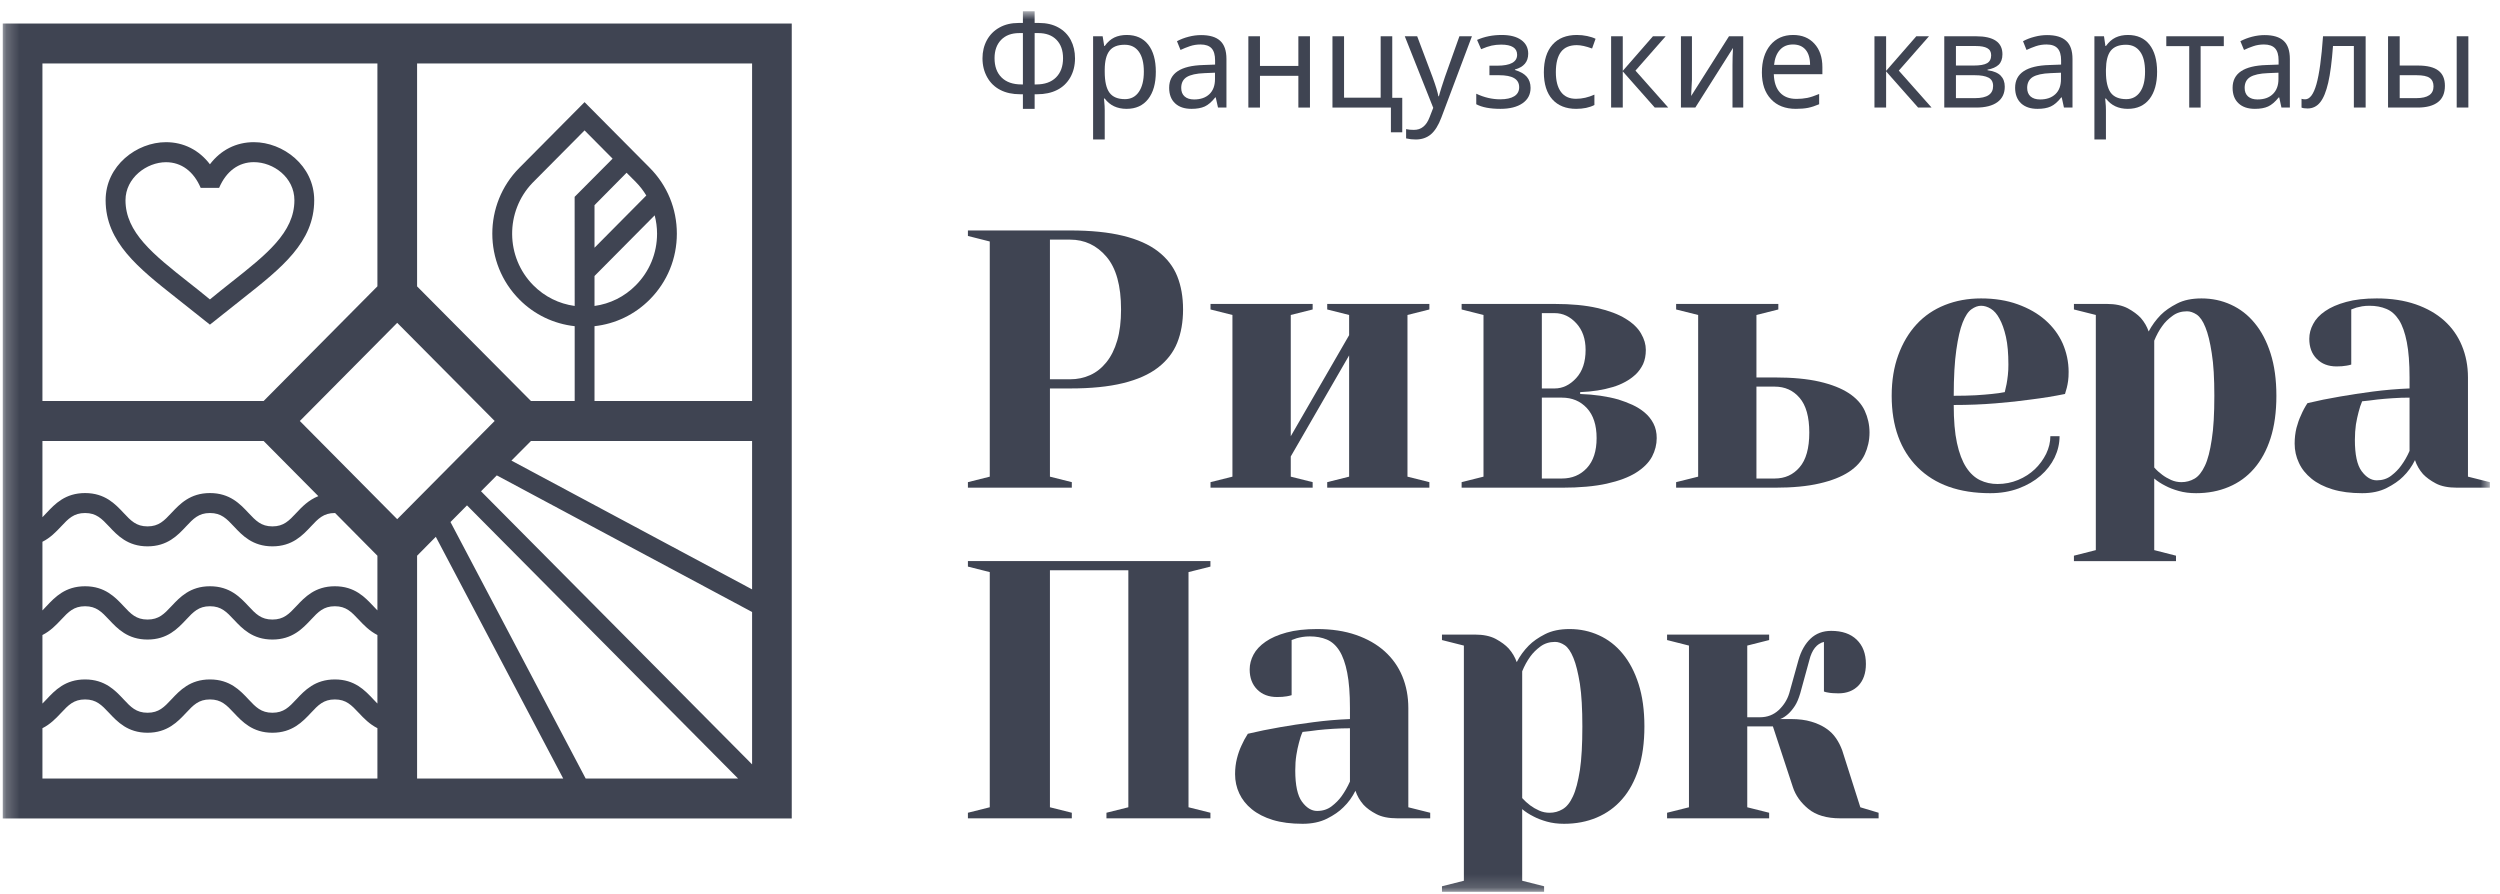
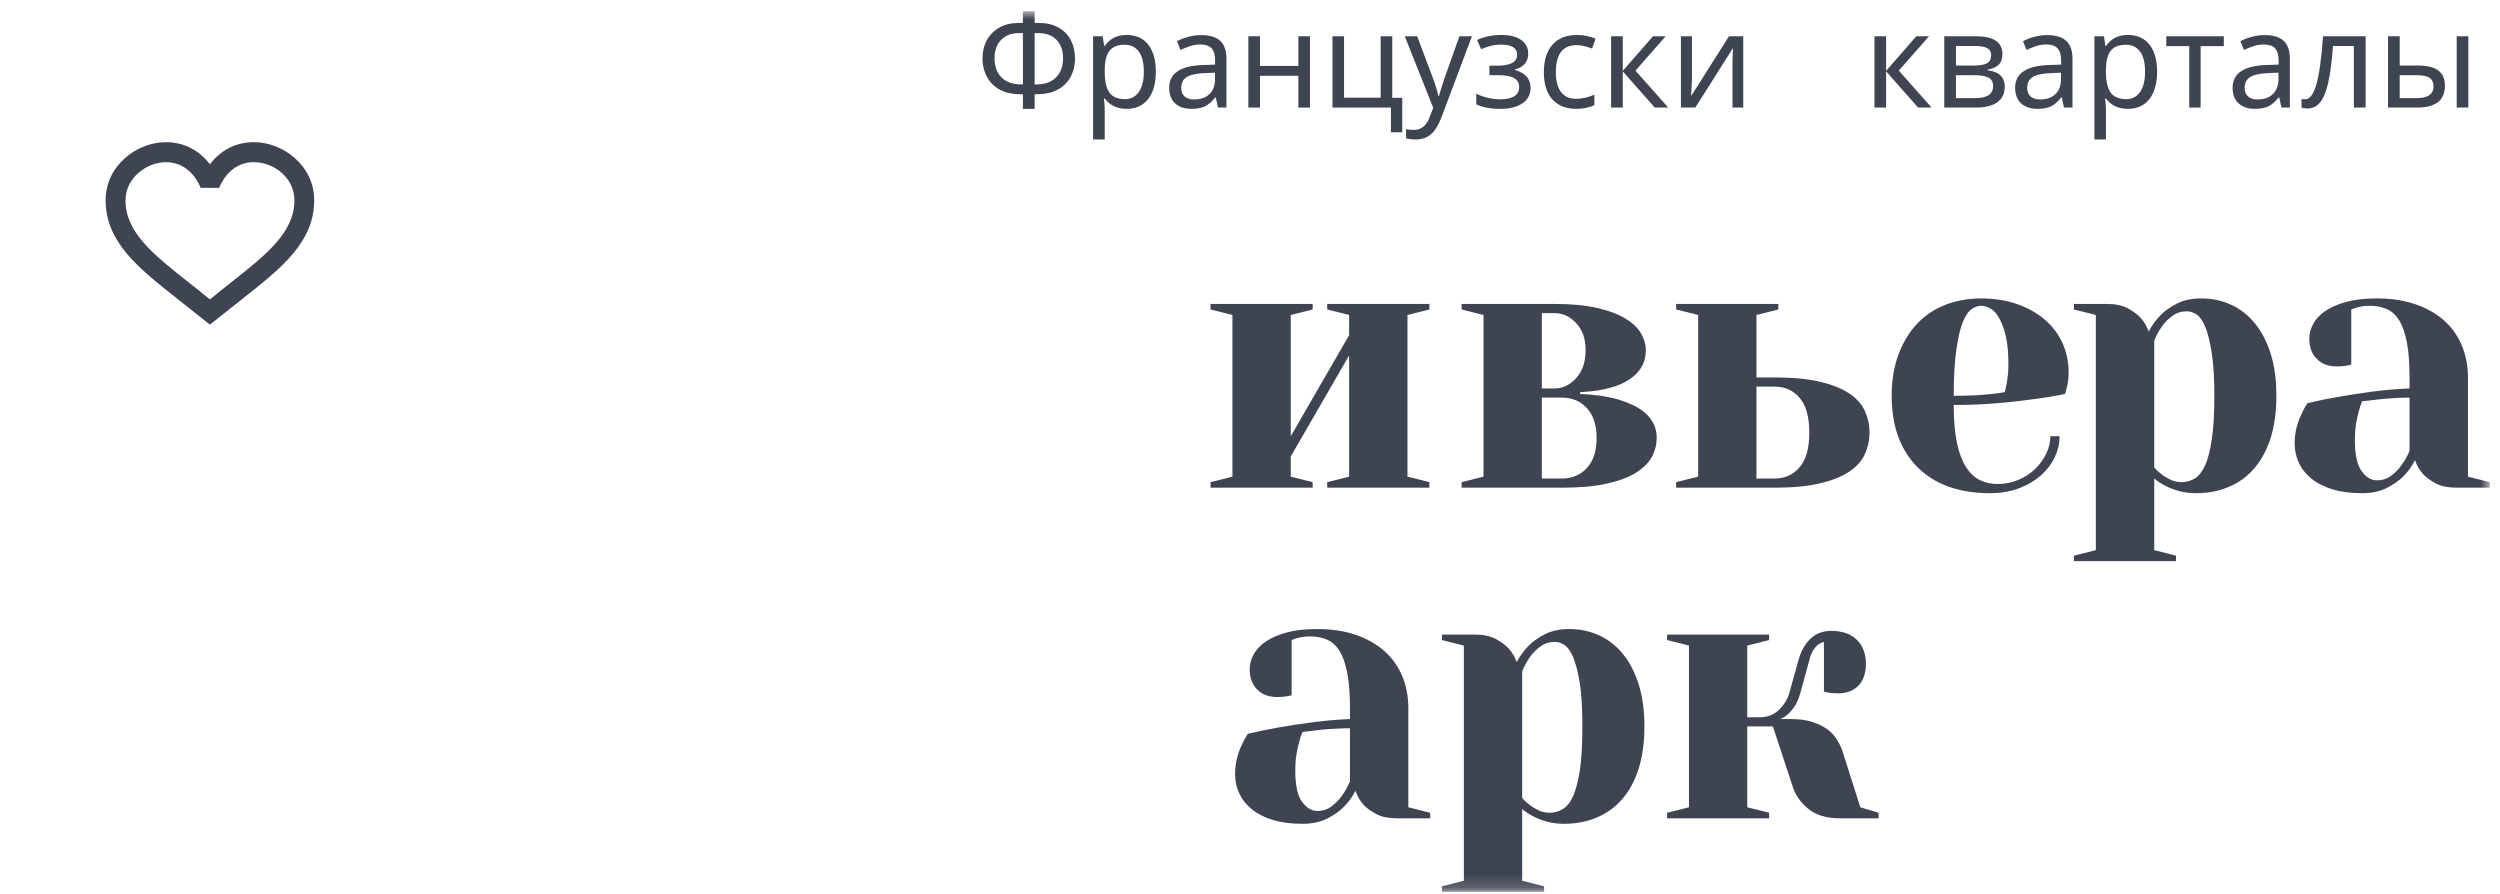
<svg xmlns="http://www.w3.org/2000/svg" width="193" height="69" viewBox="0 0 193 69" fill="none">
  <mask id="mask0_2561_1409" style="mask-type:luminance" maskUnits="userSpaceOnUse" x="0" y="0" width="193" height="69">
    <path d="M192.213 0.869H0.213V68.844H192.213V0.869Z" fill="white" />
  </mask>
  <g mask="url(#mask0_2561_1409)">
-     <path d="M81.055 29.989V36.798L82.744 37.222V37.65H74.723V37.222L76.41 36.798V18.643L74.723 18.216V17.791H82.606C84.218 17.791 85.584 17.928 86.698 18.203C87.817 18.476 88.719 18.88 89.402 19.408C90.086 19.939 90.582 20.576 90.882 21.322C91.181 22.069 91.332 22.925 91.332 23.891C91.332 24.855 91.181 25.711 90.882 26.458C90.582 27.207 90.086 27.843 89.402 28.374C88.719 28.902 87.817 29.306 86.698 29.579C85.584 29.854 84.218 29.989 82.606 29.989H81.055ZM82.606 29.281C83.167 29.281 83.687 29.173 84.167 28.955C84.646 28.737 85.061 28.405 85.418 27.961C85.775 27.517 86.053 26.959 86.25 26.287C86.449 25.617 86.545 24.817 86.545 23.891C86.545 22.058 86.169 20.698 85.418 19.819C84.668 18.939 83.733 18.499 82.606 18.499H81.055V29.281H82.606Z" fill="#3F4452" />
    <path d="M102.461 23.891V23.464H110.348V23.891L108.657 24.316V36.798L110.348 37.222V37.65H102.461V37.222L104.152 36.798V27.437L99.647 35.239V36.798L101.337 37.222V37.65H93.452V37.222L95.144 36.798V24.316L93.452 23.891V23.464H101.337V23.891L99.647 24.316V33.676L104.152 25.876V24.316L102.461 23.891Z" fill="#3F4452" />
    <path d="M121.988 30.416C123.078 30.452 124.058 30.596 124.938 30.841C125.298 30.955 125.658 31.09 126.018 31.251C126.368 31.414 126.688 31.611 126.968 31.848C127.248 32.084 127.478 32.368 127.648 32.699C127.818 33.029 127.898 33.404 127.898 33.82C127.898 34.311 127.778 34.789 127.538 35.252C127.288 35.715 126.878 36.127 126.308 36.486C125.738 36.846 124.978 37.129 124.048 37.337C123.108 37.546 121.948 37.65 120.58 37.65H112.837V37.222L114.526 36.798V24.316L112.837 23.891V23.464H120.016C121.308 23.464 122.408 23.57 123.308 23.777C124.208 23.984 124.938 24.259 125.488 24.599C126.048 24.94 126.448 25.322 126.688 25.747C126.938 26.174 127.058 26.595 127.058 27.012C127.058 27.426 126.988 27.79 126.848 28.103C126.698 28.416 126.508 28.684 126.268 28.911C126.018 29.139 125.748 29.334 125.448 29.492C125.148 29.655 124.838 29.782 124.518 29.877C123.768 30.103 122.928 30.236 121.988 30.272V30.416ZM119.03 24.174V29.989H120.016C120.636 29.989 121.188 29.725 121.678 29.194C122.168 28.665 122.408 27.938 122.408 27.012C122.408 26.16 122.168 25.475 121.688 24.954C121.208 24.434 120.655 24.174 120.016 24.174H119.03ZM119.03 30.697V36.941H120.58C121.368 36.941 122.008 36.67 122.508 36.131C123.008 35.592 123.258 34.823 123.258 33.82C123.258 32.818 123.008 32.046 122.508 31.507C122.008 30.968 121.368 30.697 120.58 30.697H119.03Z" fill="#3F4452" />
    <path d="M137.007 29.139C138.377 29.139 139.527 29.247 140.467 29.464C141.407 29.682 142.157 29.98 142.737 30.359C143.307 30.738 143.717 31.186 143.957 31.706C144.197 32.226 144.327 32.788 144.327 33.393C144.327 34 144.197 34.562 143.957 35.083C143.717 35.603 143.307 36.051 142.737 36.429C142.157 36.808 141.407 37.106 140.467 37.322C139.527 37.542 138.377 37.65 137.007 37.65H129.397V37.222L131.097 36.798V24.316L129.397 23.891V23.464H137.287V23.891L135.597 24.316V29.139H137.007ZM135.597 29.847V36.941H137.007C137.797 36.941 138.437 36.651 138.927 36.074C139.427 35.499 139.677 34.605 139.677 33.393C139.677 32.184 139.427 31.289 138.927 30.712C138.437 30.137 137.797 29.847 137.007 29.847H135.597Z" fill="#3F4452" />
    <path d="M153.648 38.074C151.238 38.074 149.378 37.408 148.038 36.074C146.708 34.739 146.038 32.902 146.038 30.555C146.038 29.384 146.208 28.335 146.548 27.409C146.888 26.48 147.358 25.69 147.958 25.038C148.558 24.385 149.288 23.89 150.138 23.55C150.998 23.208 151.928 23.038 152.938 23.038C153.988 23.038 154.938 23.191 155.768 23.493C156.608 23.795 157.318 24.201 157.898 24.713C158.478 25.222 158.928 25.823 159.238 26.512C159.538 27.206 159.698 27.937 159.698 28.711C159.698 28.978 159.688 29.208 159.658 29.407C159.628 29.605 159.598 29.781 159.558 29.931C159.498 30.122 159.458 30.282 159.418 30.415C158.588 30.585 157.718 30.726 156.798 30.841C156.008 30.955 155.098 31.054 154.068 31.137C153.038 31.223 151.958 31.265 150.828 31.265C150.828 32.439 150.908 33.418 151.078 34.2C151.248 34.987 151.488 35.611 151.788 36.074C152.088 36.537 152.448 36.869 152.858 37.067C153.268 37.266 153.718 37.365 154.208 37.365C154.768 37.365 155.298 37.26 155.798 37.053C156.298 36.845 156.728 36.566 157.098 36.215C157.458 35.867 157.748 35.469 157.968 35.025C158.178 34.581 158.288 34.13 158.288 33.676H158.998C158.998 34.245 158.868 34.792 158.618 35.321C158.358 35.852 157.998 36.319 157.528 36.727C157.058 37.133 156.498 37.459 155.838 37.706C155.178 37.951 154.448 38.074 153.648 38.074ZM150.828 30.555C151.468 30.555 152.028 30.54 152.518 30.515C153.008 30.485 153.418 30.451 153.758 30.415C154.148 30.378 154.488 30.329 154.768 30.272C154.808 30.084 154.858 29.876 154.908 29.648C154.948 29.441 154.978 29.208 155.008 28.954C155.038 28.698 155.048 28.428 155.048 28.145C155.048 27.293 154.988 26.58 154.858 26.003C154.728 25.427 154.558 24.958 154.358 24.599C154.168 24.241 153.938 23.983 153.688 23.833C153.438 23.681 153.188 23.605 152.938 23.605C152.698 23.605 152.448 23.696 152.198 23.875C151.938 24.055 151.718 24.396 151.518 24.897C151.318 25.398 151.158 26.104 151.028 27.011C150.898 27.918 150.828 29.1 150.828 30.555Z" fill="#3F4452" />
    <path d="M161.797 24.315L160.107 23.89V23.463H162.647C163.297 23.463 163.837 23.577 164.267 23.803C164.687 24.032 165.017 24.277 165.267 24.542C165.547 24.863 165.747 25.212 165.877 25.59C166.127 25.119 166.437 24.694 166.807 24.315C167.127 23.994 167.547 23.7 168.067 23.434C168.577 23.169 169.207 23.038 169.957 23.038C170.767 23.038 171.527 23.199 172.227 23.52C172.937 23.844 173.547 24.315 174.057 24.939C174.577 25.565 174.987 26.343 175.287 27.28C175.587 28.216 175.737 29.307 175.737 30.555C175.737 31.805 175.587 32.898 175.287 33.832C174.987 34.767 174.557 35.55 174.017 36.173C173.477 36.797 172.827 37.27 172.057 37.592C171.297 37.913 170.457 38.074 169.537 38.074C169.047 38.074 168.607 38.017 168.207 37.905C167.797 37.791 167.457 37.657 167.177 37.507C166.837 37.336 166.547 37.148 166.307 36.941V42.469L167.987 42.899V43.322H160.107V42.899L161.797 42.469V24.315ZM166.307 36.089C166.487 36.298 166.697 36.486 166.927 36.655C167.127 36.807 167.357 36.941 167.607 37.053C167.867 37.167 168.127 37.222 168.407 37.222C168.767 37.222 169.107 37.133 169.417 36.953C169.727 36.774 169.987 36.444 170.217 35.959C170.447 35.48 170.617 34.803 170.747 33.932C170.887 33.063 170.947 31.936 170.947 30.555C170.947 29.215 170.887 28.117 170.747 27.265C170.617 26.415 170.457 25.747 170.257 25.267C170.067 24.783 169.837 24.457 169.587 24.286C169.327 24.116 169.077 24.032 168.837 24.032C168.407 24.032 168.027 24.15 167.717 24.385C167.387 24.622 167.127 24.882 166.927 25.167C166.677 25.508 166.477 25.884 166.307 26.301V36.089Z" fill="#3F4452" />
    <path d="M183.487 23.038C184.617 23.038 185.607 23.191 186.487 23.493C187.357 23.795 188.097 24.216 188.697 24.755C189.297 25.294 189.747 25.937 190.057 26.684C190.367 27.432 190.527 28.25 190.527 29.138V36.797L192.217 37.222V37.649H189.677C189.007 37.649 188.457 37.541 188.047 37.321C187.637 37.105 187.307 36.862 187.057 36.6C186.777 36.279 186.567 35.917 186.437 35.52C186.197 36.012 185.887 36.44 185.517 36.797C185.197 37.12 184.767 37.412 184.247 37.676C183.717 37.941 183.097 38.074 182.357 38.074C181.477 38.074 180.717 37.974 180.067 37.776C179.417 37.579 178.877 37.304 178.447 36.953C178.017 36.604 177.687 36.196 177.477 35.733C177.257 35.27 177.147 34.773 177.147 34.245C177.147 33.809 177.197 33.405 177.287 33.037C177.387 32.669 177.497 32.344 177.637 32.058C177.777 31.72 177.947 31.407 178.137 31.124C178.927 30.933 179.757 30.764 180.647 30.614C181.397 30.481 182.237 30.352 183.177 30.229C184.117 30.107 185.067 30.026 186.017 29.988V29.138C186.017 28.041 185.947 27.132 185.807 26.415C185.667 25.696 185.467 25.129 185.207 24.713C184.937 24.297 184.617 24.006 184.227 23.848C183.847 23.685 183.407 23.605 182.927 23.605C182.717 23.605 182.527 23.62 182.357 23.647C182.197 23.677 182.037 23.711 181.907 23.747C181.757 23.803 181.627 23.852 181.517 23.89V28.145C181.387 28.183 181.267 28.212 181.147 28.229C181.037 28.25 180.917 28.265 180.797 28.273C180.677 28.284 180.537 28.288 180.387 28.288C179.747 28.288 179.237 28.094 178.857 27.705C178.467 27.318 178.277 26.802 178.277 26.159C178.277 25.762 178.377 25.379 178.577 25.011C178.767 24.641 179.077 24.309 179.507 24.015C179.927 23.725 180.467 23.489 181.127 23.309C181.777 23.127 182.567 23.038 183.487 23.038ZM182.357 30.98C182.247 31.227 182.157 31.511 182.077 31.832C182.007 32.098 181.937 32.409 181.877 32.769C181.827 33.128 181.797 33.526 181.797 33.962C181.797 35.094 181.967 35.9 182.317 36.372C182.667 36.845 183.057 37.082 183.487 37.082C183.917 37.082 184.287 36.964 184.597 36.727C184.907 36.49 185.167 36.23 185.367 35.947C185.617 35.606 185.837 35.228 186.017 34.811V30.697C185.587 30.697 185.157 30.711 184.727 30.741C184.297 30.769 183.897 30.802 183.537 30.841C183.127 30.898 182.737 30.944 182.357 30.98Z" fill="#3F4452" />
-     <path d="M74.723 43.741V43.313H93.445V43.741L91.753 44.166V62.321L93.445 62.744V63.173H85.418V62.744L87.108 62.321V44.024H81.055V62.321L82.744 62.744V63.173H74.723V62.744L76.41 62.321V44.166L74.723 43.741Z" fill="#3F4452" />
    <path d="M101.682 48.562C102.809 48.562 103.809 48.714 104.68 49.016C105.556 49.318 106.29 49.739 106.893 50.278C107.492 50.818 107.95 51.46 108.259 52.207C108.568 52.956 108.723 53.774 108.723 54.661V62.322L110.412 62.745V63.175H107.876C107.202 63.175 106.658 63.064 106.246 62.844C105.83 62.629 105.503 62.387 105.259 62.123C104.979 61.801 104.77 61.441 104.64 61.045C104.396 61.536 104.086 61.963 103.71 62.322C103.393 62.644 102.971 62.935 102.446 63.199C101.917 63.463 101.289 63.597 100.559 63.597C99.675 63.597 98.912 63.498 98.262 63.301C97.615 63.103 97.078 62.828 96.644 62.476C96.212 62.127 95.89 61.721 95.674 61.257C95.456 60.793 95.348 60.296 95.348 59.768C95.348 59.332 95.397 58.931 95.49 58.562C95.582 58.192 95.698 57.867 95.829 57.584C95.979 57.243 96.149 56.93 96.333 56.647C97.123 56.459 97.958 56.288 98.839 56.137C99.591 56.004 100.435 55.877 101.374 55.755C102.313 55.63 103.261 55.549 104.216 55.511V54.661C104.216 53.565 104.148 52.657 104.006 51.938C103.866 51.219 103.664 50.653 103.401 50.236C103.139 49.82 102.813 49.532 102.428 49.371C102.045 49.211 101.609 49.13 101.12 49.13C100.913 49.13 100.725 49.145 100.559 49.172C100.389 49.2 100.239 49.234 100.108 49.27C99.957 49.327 99.825 49.376 99.713 49.412V53.668C99.582 53.706 99.461 53.736 99.347 53.754C99.235 53.774 99.118 53.786 98.996 53.797C98.874 53.807 98.738 53.81 98.586 53.81C97.95 53.81 97.436 53.617 97.053 53.228C96.667 52.841 96.475 52.325 96.475 51.682C96.475 51.287 96.575 50.902 96.772 50.534C96.967 50.164 97.279 49.834 97.702 49.54C98.124 49.246 98.663 49.012 99.319 48.832C99.978 48.652 100.764 48.562 101.682 48.562ZM100.559 56.505C100.444 56.751 100.352 57.034 100.276 57.355C100.203 57.622 100.136 57.932 100.079 58.292C100.021 58.654 99.994 59.049 99.994 59.485C99.994 60.62 100.168 61.424 100.515 61.895C100.863 62.368 101.252 62.605 101.682 62.605C102.115 62.605 102.485 62.486 102.796 62.251C103.106 62.013 103.364 61.756 103.569 61.47C103.812 61.13 104.029 60.753 104.216 60.335V56.222C103.787 56.222 103.354 56.237 102.922 56.264C102.491 56.291 102.095 56.325 101.74 56.363C101.328 56.421 100.932 56.467 100.559 56.505Z" fill="#3F4452" />
    <path d="M113.011 49.839L111.32 49.412V48.989H113.855C114.513 48.989 115.051 49.1 115.475 49.327C115.895 49.555 116.227 49.8 116.473 50.067C116.753 50.388 116.958 50.737 117.092 51.115C117.335 50.644 117.645 50.219 118.02 49.839C118.339 49.517 118.757 49.223 119.275 48.959C119.792 48.695 120.422 48.562 121.178 48.562C121.978 48.562 122.738 48.724 123.438 49.044C124.148 49.365 124.758 49.839 125.268 50.462C125.788 51.086 126.198 51.866 126.498 52.803C126.798 53.74 126.948 54.832 126.948 56.08C126.948 57.328 126.798 58.421 126.498 59.358C126.198 60.292 125.778 61.072 125.228 61.698C124.688 62.322 124.028 62.793 123.268 63.115C122.508 63.436 121.668 63.597 120.748 63.597C120.263 63.597 119.817 63.542 119.413 63.427C119.011 63.314 118.668 63.18 118.387 63.03C118.049 62.861 117.758 62.671 117.513 62.464V67.994L119.204 68.42V68.845H111.32V68.42L113.011 67.994V49.839ZM117.513 61.612C117.702 61.821 117.908 62.009 118.134 62.178C118.339 62.33 118.57 62.464 118.823 62.576C119.075 62.69 119.345 62.745 119.627 62.745C119.983 62.745 120.316 62.658 120.624 62.476C120.938 62.297 121.208 61.967 121.428 61.485C121.658 61.002 121.828 60.326 121.968 59.455C122.098 58.586 122.158 57.461 122.158 56.08C122.158 54.738 122.098 53.64 121.968 52.79C121.828 51.938 121.668 51.272 121.468 50.79C121.268 50.306 121.048 49.98 120.798 49.811C120.541 49.639 120.292 49.555 120.046 49.555C119.616 49.555 119.24 49.673 118.921 49.908C118.602 50.145 118.339 50.405 118.134 50.691C117.889 51.031 117.683 51.407 117.513 51.826V61.612Z" fill="#3F4452" />
    <path d="M138.268 55.511C138.868 55.511 139.398 55.579 139.828 55.711C140.278 55.843 140.658 56.019 140.978 56.237C141.298 56.453 141.548 56.708 141.748 57.002C141.948 57.294 142.098 57.603 142.218 57.924L143.618 62.322L145.028 62.745V63.175H142.068C141.018 63.175 140.198 62.931 139.608 62.449C139.018 61.967 138.618 61.405 138.408 60.761L136.868 56.08H134.888V62.322L136.578 62.745V63.175H128.698V62.745L130.388 62.322V49.839L128.698 49.412V48.989H136.578V49.412L134.888 49.839V55.372H135.878C136.438 55.372 136.918 55.186 137.318 54.818C137.708 54.448 137.978 54.019 138.128 53.526L138.838 50.974C139.038 50.255 139.358 49.697 139.778 49.299C140.198 48.902 140.728 48.703 141.368 48.703C142.218 48.703 142.868 48.931 143.338 49.384C143.808 49.839 144.048 50.462 144.048 51.258C144.048 51.976 143.848 52.535 143.468 52.932C143.078 53.329 142.568 53.526 141.928 53.526C141.788 53.526 141.638 53.522 141.498 53.511C141.358 53.503 141.238 53.488 141.148 53.469C141.008 53.45 140.898 53.423 140.808 53.384V49.555C140.258 49.688 139.878 50.16 139.678 50.974L138.978 53.526C138.858 53.924 138.728 54.249 138.558 54.505C138.388 54.761 138.218 54.964 138.048 55.116C137.838 55.304 137.638 55.437 137.428 55.511H138.268Z" fill="#3F4452" />
    <path d="M78.968 0.869H79.874V1.772H80.21C80.787 1.772 81.288 1.888 81.705 2.121C82.126 2.351 82.444 2.677 82.665 3.091C82.881 3.504 82.991 3.975 82.991 4.504C82.991 5.056 82.869 5.546 82.626 5.978C82.379 6.407 82.039 6.732 81.605 6.948C81.168 7.168 80.656 7.276 80.065 7.276H79.874V8.403H78.968V7.276H78.753C78.165 7.276 77.651 7.166 77.222 6.942C76.79 6.72 76.451 6.394 76.211 5.963C75.97 5.531 75.848 5.045 75.848 4.504C75.848 3.986 75.961 3.519 76.186 3.102C76.413 2.688 76.734 2.36 77.159 2.125C77.578 1.888 78.073 1.772 78.643 1.772H78.968V0.869ZM78.968 2.554H78.693C78.094 2.554 77.624 2.728 77.285 3.079C76.949 3.425 76.779 3.899 76.779 4.493C76.779 5.126 76.958 5.62 77.32 5.98C77.683 6.339 78.195 6.519 78.857 6.519H78.968V2.554ZM79.874 6.519H79.997C80.65 6.519 81.16 6.339 81.522 5.98C81.884 5.62 82.067 5.126 82.067 4.493C82.067 3.891 81.897 3.419 81.562 3.074C81.225 2.728 80.755 2.554 80.153 2.554H79.874V6.519Z" fill="#3F4452" />
    <path d="M86.975 8.403C86.242 8.403 85.679 8.136 85.285 7.606H85.224L85.246 7.811C85.272 8.073 85.285 8.303 85.285 8.508V10.769H84.387V2.799H85.124L85.246 3.552H85.285C85.496 3.25 85.744 3.034 86.02 2.899C86.299 2.766 86.622 2.7 86.985 2.7C87.695 2.7 88.248 2.947 88.642 3.442C89.033 3.939 89.23 4.639 89.23 5.542C89.23 6.441 89.033 7.14 88.638 7.646C88.242 8.151 87.688 8.403 86.975 8.403ZM86.828 3.455C86.285 3.455 85.896 3.609 85.655 3.918C85.413 4.225 85.29 4.706 85.285 5.364V5.542C85.285 6.286 85.408 6.825 85.653 7.157C85.898 7.489 86.296 7.654 86.846 7.654C87.304 7.654 87.662 7.47 87.919 7.094C88.176 6.72 88.305 6.2 88.305 5.531C88.305 4.859 88.176 4.345 87.919 3.99C87.662 3.632 87.297 3.455 86.828 3.455Z" fill="#3F4452" />
    <path d="M94.03 8.304L93.856 7.521H93.817C93.544 7.866 93.272 8.099 93.005 8.221C92.732 8.344 92.393 8.403 91.982 8.403C91.444 8.403 91.024 8.262 90.719 7.978C90.412 7.693 90.259 7.291 90.259 6.775C90.259 5.659 91.132 5.073 92.883 5.02L93.805 4.986V4.661C93.805 4.242 93.716 3.933 93.538 3.735C93.358 3.536 93.07 3.434 92.677 3.434C92.388 3.434 92.115 3.479 91.859 3.565C91.602 3.654 91.36 3.749 91.135 3.857L90.862 3.181C91.135 3.035 91.438 2.918 91.761 2.836C92.088 2.751 92.408 2.709 92.727 2.709C93.387 2.709 93.878 2.857 94.198 3.151C94.52 3.443 94.682 3.912 94.682 4.555V8.304H94.03ZM92.183 7.678C92.684 7.678 93.079 7.541 93.366 7.268C93.653 6.995 93.797 6.608 93.797 6.107V5.612L92.991 5.646C92.363 5.669 91.908 5.771 91.619 5.946C91.334 6.124 91.19 6.403 91.19 6.786C91.19 7.073 91.277 7.291 91.452 7.445C91.624 7.6 91.869 7.678 92.183 7.678Z" fill="#3F4452" />
    <path d="M97.27 2.8V5.09H100.234V2.8H101.129V8.304H100.234V5.853H97.27V8.304H96.373V2.8H97.27Z" fill="#3F4452" />
    <path d="M108.254 10.213H107.378V8.304H102.866V2.8H103.761V7.541H106.587V2.8H107.482V7.551H108.254V10.213Z" fill="#3F4452" />
    <path d="M108.449 2.8H109.406L110.585 5.931C110.836 6.615 110.987 7.113 111.043 7.431H111.084C111.113 7.308 111.18 7.075 111.287 6.737C111.394 6.399 111.483 6.126 111.555 5.923L112.667 2.8H113.633L111.277 9.065C111.049 9.674 110.775 10.109 110.461 10.374C110.148 10.636 109.757 10.769 109.293 10.769C109.044 10.769 108.796 10.742 108.551 10.685V9.968C108.717 10.008 108.918 10.027 109.146 10.027C109.436 10.027 109.676 9.949 109.872 9.788C110.073 9.632 110.237 9.386 110.362 9.055L110.646 8.325L108.449 2.8Z" fill="#3F4452" />
    <path d="M115.575 5.071C116.609 5.071 117.122 4.787 117.122 4.227C117.122 3.707 116.708 3.444 115.886 3.444C115.624 3.444 115.378 3.472 115.153 3.52C114.927 3.571 114.657 3.664 114.343 3.798L114.029 3.081C114.598 2.827 115.229 2.7 115.935 2.7C116.574 2.7 117.076 2.827 117.436 3.085C117.798 3.343 117.978 3.696 117.978 4.146C117.978 4.772 117.636 5.178 116.954 5.364V5.404C117.367 5.525 117.674 5.701 117.869 5.927C118.062 6.153 118.16 6.441 118.16 6.785C118.16 7.289 117.954 7.684 117.541 7.971C117.127 8.259 116.556 8.403 115.831 8.403C115.028 8.403 114.408 8.284 113.967 8.047V7.235C114.575 7.523 115.193 7.667 115.821 7.667C116.288 7.667 116.647 7.587 116.9 7.43C117.151 7.274 117.28 7.041 117.28 6.734C117.28 6.419 117.149 6.187 116.894 6.035C116.637 5.882 116.247 5.806 115.72 5.806H114.984V5.071H115.575Z" fill="#3F4452" />
    <path d="M121.678 8.403C120.898 8.403 120.282 8.159 119.843 7.673C119.407 7.187 119.186 6.489 119.186 5.58C119.186 4.66 119.408 3.948 119.852 3.449C120.292 2.95 120.928 2.7 121.738 2.7C122.008 2.7 122.268 2.727 122.528 2.782C122.788 2.838 123.008 2.908 123.178 2.994L122.908 3.745C122.438 3.573 122.048 3.485 121.728 3.485C121.178 3.485 120.768 3.662 120.507 4.009C120.243 4.358 120.112 4.878 120.112 5.571C120.112 6.237 120.243 6.745 120.507 7.098C120.768 7.449 121.148 7.627 121.668 7.627C122.148 7.627 122.618 7.519 123.088 7.305V8.107C122.708 8.303 122.238 8.403 121.678 8.403Z" fill="#3F4452" />
    <path d="M127.608 2.8H128.588L126.258 5.452L128.788 8.304H127.748L125.278 5.511V8.304H124.378V2.8H125.278V5.471L127.608 2.8Z" fill="#3F4452" />
    <path d="M130.618 2.8V6.16L130.568 7.13L130.558 7.41L133.478 2.8H134.578V8.304H133.748V5.06L133.758 4.363L133.788 3.703L130.878 8.304H129.768V2.8H130.618Z" fill="#3F4452" />
-     <path d="M138.638 8.403C137.828 8.403 137.178 8.153 136.718 7.652C136.248 7.153 136.018 6.468 136.018 5.591C136.018 4.709 136.238 4.007 136.668 3.483C137.108 2.96 137.688 2.7 138.428 2.7C139.118 2.7 139.658 2.922 140.068 3.368C140.478 3.814 140.688 4.419 140.688 5.18V5.726H136.938C136.958 6.352 137.118 6.825 137.418 7.149C137.718 7.474 138.138 7.635 138.688 7.635C138.978 7.635 139.248 7.61 139.518 7.559C139.778 7.506 140.078 7.405 140.438 7.255V8.047C140.138 8.177 139.848 8.269 139.588 8.324C139.318 8.377 139.008 8.403 138.638 8.403ZM138.418 3.434C137.988 3.434 137.658 3.575 137.408 3.852C137.158 4.129 137.008 4.514 136.958 5.009H139.738C139.738 4.495 139.618 4.104 139.388 3.835C139.158 3.569 138.838 3.434 138.418 3.434Z" fill="#3F4452" />
    <path d="M147.938 2.8H148.918L146.588 5.452L149.118 8.304H148.078L145.608 5.511V8.304H144.708V2.8H145.608V5.471L147.938 2.8Z" fill="#3F4452" />
    <path d="M154.588 4.187C154.588 4.542 154.488 4.813 154.298 4.999C154.098 5.183 153.808 5.31 153.438 5.375V5.422C153.898 5.485 154.238 5.623 154.448 5.834C154.658 6.048 154.768 6.331 154.768 6.689C154.768 7.211 154.578 7.61 154.198 7.887C153.818 8.164 153.268 8.304 152.558 8.304H150.098V2.8H152.548C153.908 2.8 154.588 3.263 154.588 4.187ZM153.718 4.267C153.718 4.009 153.618 3.828 153.418 3.718C153.218 3.608 152.928 3.553 152.528 3.553H150.998V5.06H152.358C152.848 5.06 153.198 4.999 153.408 4.876C153.608 4.756 153.718 4.551 153.718 4.267ZM153.868 6.638C153.868 6.331 153.748 6.115 153.508 5.991C153.268 5.87 152.928 5.807 152.458 5.807H150.998V7.576H152.478C153.408 7.576 153.868 7.266 153.868 6.638Z" fill="#3F4452" />
    <path d="M159.337 8.304L159.167 7.521H159.127C158.857 7.866 158.587 8.099 158.317 8.221C158.047 8.344 157.707 8.403 157.297 8.403C156.757 8.403 156.337 8.262 156.027 7.978C155.727 7.693 155.567 7.291 155.567 6.775C155.567 5.659 156.447 5.073 158.197 5.02L159.117 4.986V4.661C159.117 4.242 159.027 3.933 158.847 3.735C158.667 3.536 158.387 3.434 157.987 3.434C157.697 3.434 157.427 3.479 157.167 3.565C156.917 3.654 156.667 3.749 156.447 3.857L156.177 3.181C156.447 3.035 156.747 2.918 157.077 2.836C157.397 2.751 157.717 2.709 158.037 2.709C158.697 2.709 159.187 2.857 159.507 3.151C159.837 3.443 159.997 3.912 159.997 4.555V8.304H159.337ZM157.497 7.678C157.997 7.678 158.387 7.541 158.677 7.268C158.967 6.995 159.107 6.608 159.107 6.107V5.612L158.307 5.646C157.677 5.669 157.217 5.771 156.927 5.946C156.647 6.124 156.497 6.403 156.497 6.786C156.497 7.073 156.587 7.291 156.757 7.445C156.937 7.6 157.177 7.678 157.497 7.678Z" fill="#3F4452" />
    <path d="M164.268 8.403C163.538 8.403 162.978 8.136 162.578 7.606H162.518L162.538 7.811C162.568 8.073 162.578 8.303 162.578 8.508V10.769H161.688V2.799H162.428L162.538 3.552H162.578C162.798 3.25 163.038 3.034 163.318 2.899C163.598 2.766 163.918 2.7 164.278 2.7C164.988 2.7 165.548 2.947 165.938 3.442C166.327 3.939 166.528 4.639 166.528 5.542C166.528 6.441 166.327 7.14 165.938 7.646C165.537 8.151 164.988 8.403 164.268 8.403ZM164.128 3.455C163.578 3.455 163.198 3.609 162.948 3.918C162.708 4.225 162.588 4.706 162.578 5.364V5.542C162.578 6.286 162.708 6.825 162.948 7.157C163.198 7.489 163.598 7.654 164.148 7.654C164.598 7.654 164.958 7.47 165.218 7.094C165.478 6.72 165.598 6.2 165.598 5.531C165.598 4.859 165.478 4.345 165.218 3.99C164.958 3.632 164.598 3.455 164.128 3.455Z" fill="#3F4452" />
    <path d="M171.678 3.561H169.888V8.304H169.008V3.561H167.238V2.8H171.678V3.561Z" fill="#3F4452" />
    <path d="M176.127 8.304L175.957 7.521H175.917C175.637 7.866 175.367 8.099 175.097 8.221C174.827 8.344 174.487 8.403 174.077 8.403C173.537 8.403 173.117 8.262 172.817 7.978C172.507 7.693 172.357 7.291 172.357 6.775C172.357 5.659 173.227 5.073 174.977 5.02L175.907 4.986V4.661C175.907 4.242 175.817 3.933 175.637 3.735C175.457 3.536 175.167 3.434 174.777 3.434C174.487 3.434 174.207 3.479 173.957 3.565C173.697 3.654 173.457 3.749 173.237 3.857L172.957 3.181C173.237 3.035 173.537 2.918 173.857 2.836C174.187 2.751 174.507 2.709 174.827 2.709C175.487 2.709 175.977 2.857 176.297 3.151C176.617 3.443 176.777 3.912 176.777 4.555V8.304H176.127ZM174.277 7.678C174.787 7.678 175.177 7.541 175.457 7.268C175.747 6.995 175.897 6.608 175.897 6.107V5.612L175.087 5.646C174.457 5.669 174.007 5.771 173.717 5.946C173.427 6.124 173.287 6.403 173.287 6.786C173.287 7.073 173.377 7.291 173.547 7.445C173.727 7.6 173.967 7.678 174.277 7.678Z" fill="#3F4452" />
    <path d="M182.628 8.304H181.718V3.553H180.108C180.018 4.756 179.898 5.701 179.738 6.386C179.578 7.073 179.378 7.574 179.118 7.896C178.868 8.213 178.538 8.374 178.148 8.374C177.928 8.374 177.778 8.35 177.678 8.304V7.627C177.748 7.653 177.838 7.667 177.958 7.667C178.318 7.667 178.608 7.278 178.828 6.504C179.048 5.728 179.218 4.494 179.338 2.8H182.628V8.304Z" fill="#3F4452" />
    <path d="M185.257 5.06H186.667C187.387 5.06 187.907 5.191 188.247 5.452C188.587 5.711 188.747 6.101 188.747 6.621C188.747 7.177 188.577 7.597 188.217 7.879C187.857 8.162 187.327 8.304 186.637 8.304H184.357V2.8H185.257V5.06ZM187.867 6.67C187.867 6.371 187.767 6.153 187.567 6.014C187.377 5.876 187.037 5.807 186.557 5.807H185.257V7.576H186.547C187.427 7.576 187.867 7.274 187.867 6.67ZM190.557 8.304H189.657V2.8H190.557V8.304Z" fill="#3F4452" />
-     <path d="M0.213 1.816V63.188H61.123V1.816H0.213ZM32.199 4.901H58.061V30.959H45.896V25.181C47.509 25.003 49.001 24.29 50.166 23.117C51.514 21.759 52.253 19.956 52.253 18.038C52.253 16.122 51.514 14.319 50.166 12.961L45.128 7.885L40.09 12.961C37.312 15.759 37.312 20.317 40.09 23.117C41.252 24.29 42.754 25.003 44.366 25.181V30.959H40.99L32.199 22.108V4.901ZM29.136 47.122C29.033 47.016 28.925 46.906 28.815 46.787C28.175 46.107 27.386 45.259 25.851 45.259C24.315 45.259 23.523 46.107 22.885 46.787C22.316 47.397 21.906 47.829 21.03 47.829C20.157 47.829 19.746 47.397 19.174 46.783C18.537 46.107 17.747 45.259 16.208 45.259C14.676 45.259 13.883 46.107 13.245 46.787C12.675 47.397 12.266 47.829 11.389 47.829C10.513 47.829 10.102 47.397 9.533 46.783C8.897 46.107 8.102 45.259 6.568 45.259C5.031 45.259 4.237 46.107 3.6 46.783C3.487 46.906 3.38 47.02 3.276 47.126V41.825C3.893 41.516 4.33 41.053 4.713 40.647C5.279 40.043 5.69 39.605 6.568 39.605C7.438 39.605 7.854 40.043 8.423 40.647C9.061 41.33 9.857 42.178 11.389 42.178C12.924 42.178 13.719 41.33 14.359 40.647C14.925 40.043 15.335 39.605 16.208 39.605C17.086 39.605 17.494 40.043 18.062 40.647C18.702 41.33 19.496 42.178 21.03 42.178C22.565 42.178 23.359 41.33 23.999 40.647C24.564 40.043 24.973 39.605 25.851 39.605H25.869L29.136 42.902V47.122ZM30.665 24.923L38.188 32.498L30.665 40.081L23.147 32.501L30.665 24.923ZM50.725 18.038C50.725 19.545 50.143 20.958 49.083 22.024C48.21 22.908 47.096 23.455 45.896 23.62V21.307L50.542 16.624C50.659 17.08 50.725 17.552 50.725 18.038ZM45.896 19.125V15.839L48.371 13.336L49.086 14.052C49.399 14.367 49.668 14.72 49.895 15.093L45.896 19.125ZM44.362 15.196L44.366 23.62C43.16 23.453 42.047 22.908 41.172 22.024C39.016 19.85 38.993 16.328 41.103 14.122L45.128 10.067L47.292 12.249L44.362 15.196ZM58.061 34.044V45.5L39.482 35.558L40.99 34.044H58.061ZM37.134 37.926L38.353 36.7L58.061 47.246V59.01L37.134 37.926ZM24.576 38.302C23.819 38.603 23.31 39.131 22.885 39.588C22.316 40.195 21.906 40.637 21.03 40.637C20.157 40.637 19.746 40.195 19.174 39.588C18.537 38.91 17.747 38.064 16.208 38.064C14.676 38.064 13.883 38.91 13.245 39.588C12.675 40.195 12.266 40.637 11.389 40.637C10.513 40.637 10.102 40.195 9.533 39.588C8.897 38.91 8.102 38.064 6.568 38.064C5.031 38.064 4.237 38.91 3.6 39.588C3.487 39.713 3.38 39.823 3.276 39.928V34.044H20.352L24.576 38.302ZM3.276 49.024C3.893 48.711 4.33 48.252 4.713 47.846C5.279 47.24 5.69 46.802 6.568 46.802C7.438 46.802 7.854 47.24 8.423 47.846C9.061 48.525 9.857 49.373 11.389 49.373C12.924 49.373 13.719 48.525 14.359 47.846C14.925 47.24 15.335 46.802 16.208 46.802C17.086 46.802 17.494 47.24 18.062 47.846C18.702 48.525 19.496 49.373 21.03 49.373C22.565 49.373 23.359 48.525 23.999 47.846C24.564 47.24 24.973 46.802 25.851 46.802C26.724 46.802 27.132 47.24 27.701 47.846C28.082 48.252 28.522 48.711 29.136 49.024V54.314C29.033 54.21 28.925 54.103 28.815 53.98C28.175 53.301 27.386 52.453 25.851 52.453C24.315 52.453 23.523 53.301 22.885 53.98C22.316 54.589 21.906 55.024 21.03 55.024C20.157 55.024 19.746 54.589 19.174 53.98C18.537 53.301 17.747 52.453 16.208 52.453C14.676 52.453 13.883 53.301 13.245 53.98C12.675 54.589 12.266 55.024 11.389 55.024C10.513 55.024 10.102 54.589 9.533 53.98C8.897 53.301 8.102 52.453 6.568 52.453C5.031 52.453 4.237 53.301 3.6 53.98C3.487 54.103 3.38 54.212 3.276 54.316V49.024ZM36.052 39.015L56.979 60.103H45.214L34.778 40.301L36.052 39.015ZM3.276 4.901H29.136V22.104L20.35 30.959H3.276V4.901ZM3.276 60.103V56.217C3.893 55.908 4.33 55.445 4.713 55.039C5.279 54.433 5.69 53.997 6.568 53.997C7.438 53.997 7.854 54.433 8.423 55.039C9.061 55.718 9.857 56.568 11.389 56.568C12.924 56.568 13.719 55.718 14.359 55.039C14.925 54.433 15.335 53.997 16.208 53.997C17.086 53.997 17.494 54.433 18.062 55.039C18.702 55.718 19.496 56.568 21.03 56.568C22.565 56.568 23.359 55.718 23.999 55.039C24.564 54.433 24.973 53.997 25.851 53.997C26.724 53.997 27.132 54.433 27.701 55.039C28.082 55.445 28.522 55.906 29.136 56.215V60.103H3.276ZM32.199 42.902L33.644 41.441L43.48 60.103H32.199V42.902Z" fill="#3F4452" />
    <path d="M19.599 10.975C18.227 10.975 17.041 11.584 16.206 12.683C15.368 11.584 14.182 10.976 12.813 10.976C10.563 10.976 8.154 12.776 8.154 15.459C8.154 18.69 10.686 20.693 13.615 23.006C14.3 23.549 16.206 25.063 16.206 25.063C16.206 25.063 18.122 23.536 18.801 23.002C21.73 20.688 24.257 18.69 24.257 15.459C24.257 12.776 21.848 10.975 19.599 10.975ZM17.857 21.788C17.316 22.213 16.766 22.652 16.206 23.116C15.646 22.655 15.098 22.217 14.557 21.794C11.836 19.644 9.688 17.944 9.688 15.459C9.688 13.727 11.333 12.522 12.813 12.522C13.996 12.522 14.947 13.222 15.492 14.501H16.917C17.464 13.222 18.416 12.518 19.599 12.518C21.111 12.518 22.728 13.698 22.728 15.459C22.728 17.94 20.577 19.64 17.857 21.788Z" fill="#3F4452" />
  </g>
</svg>